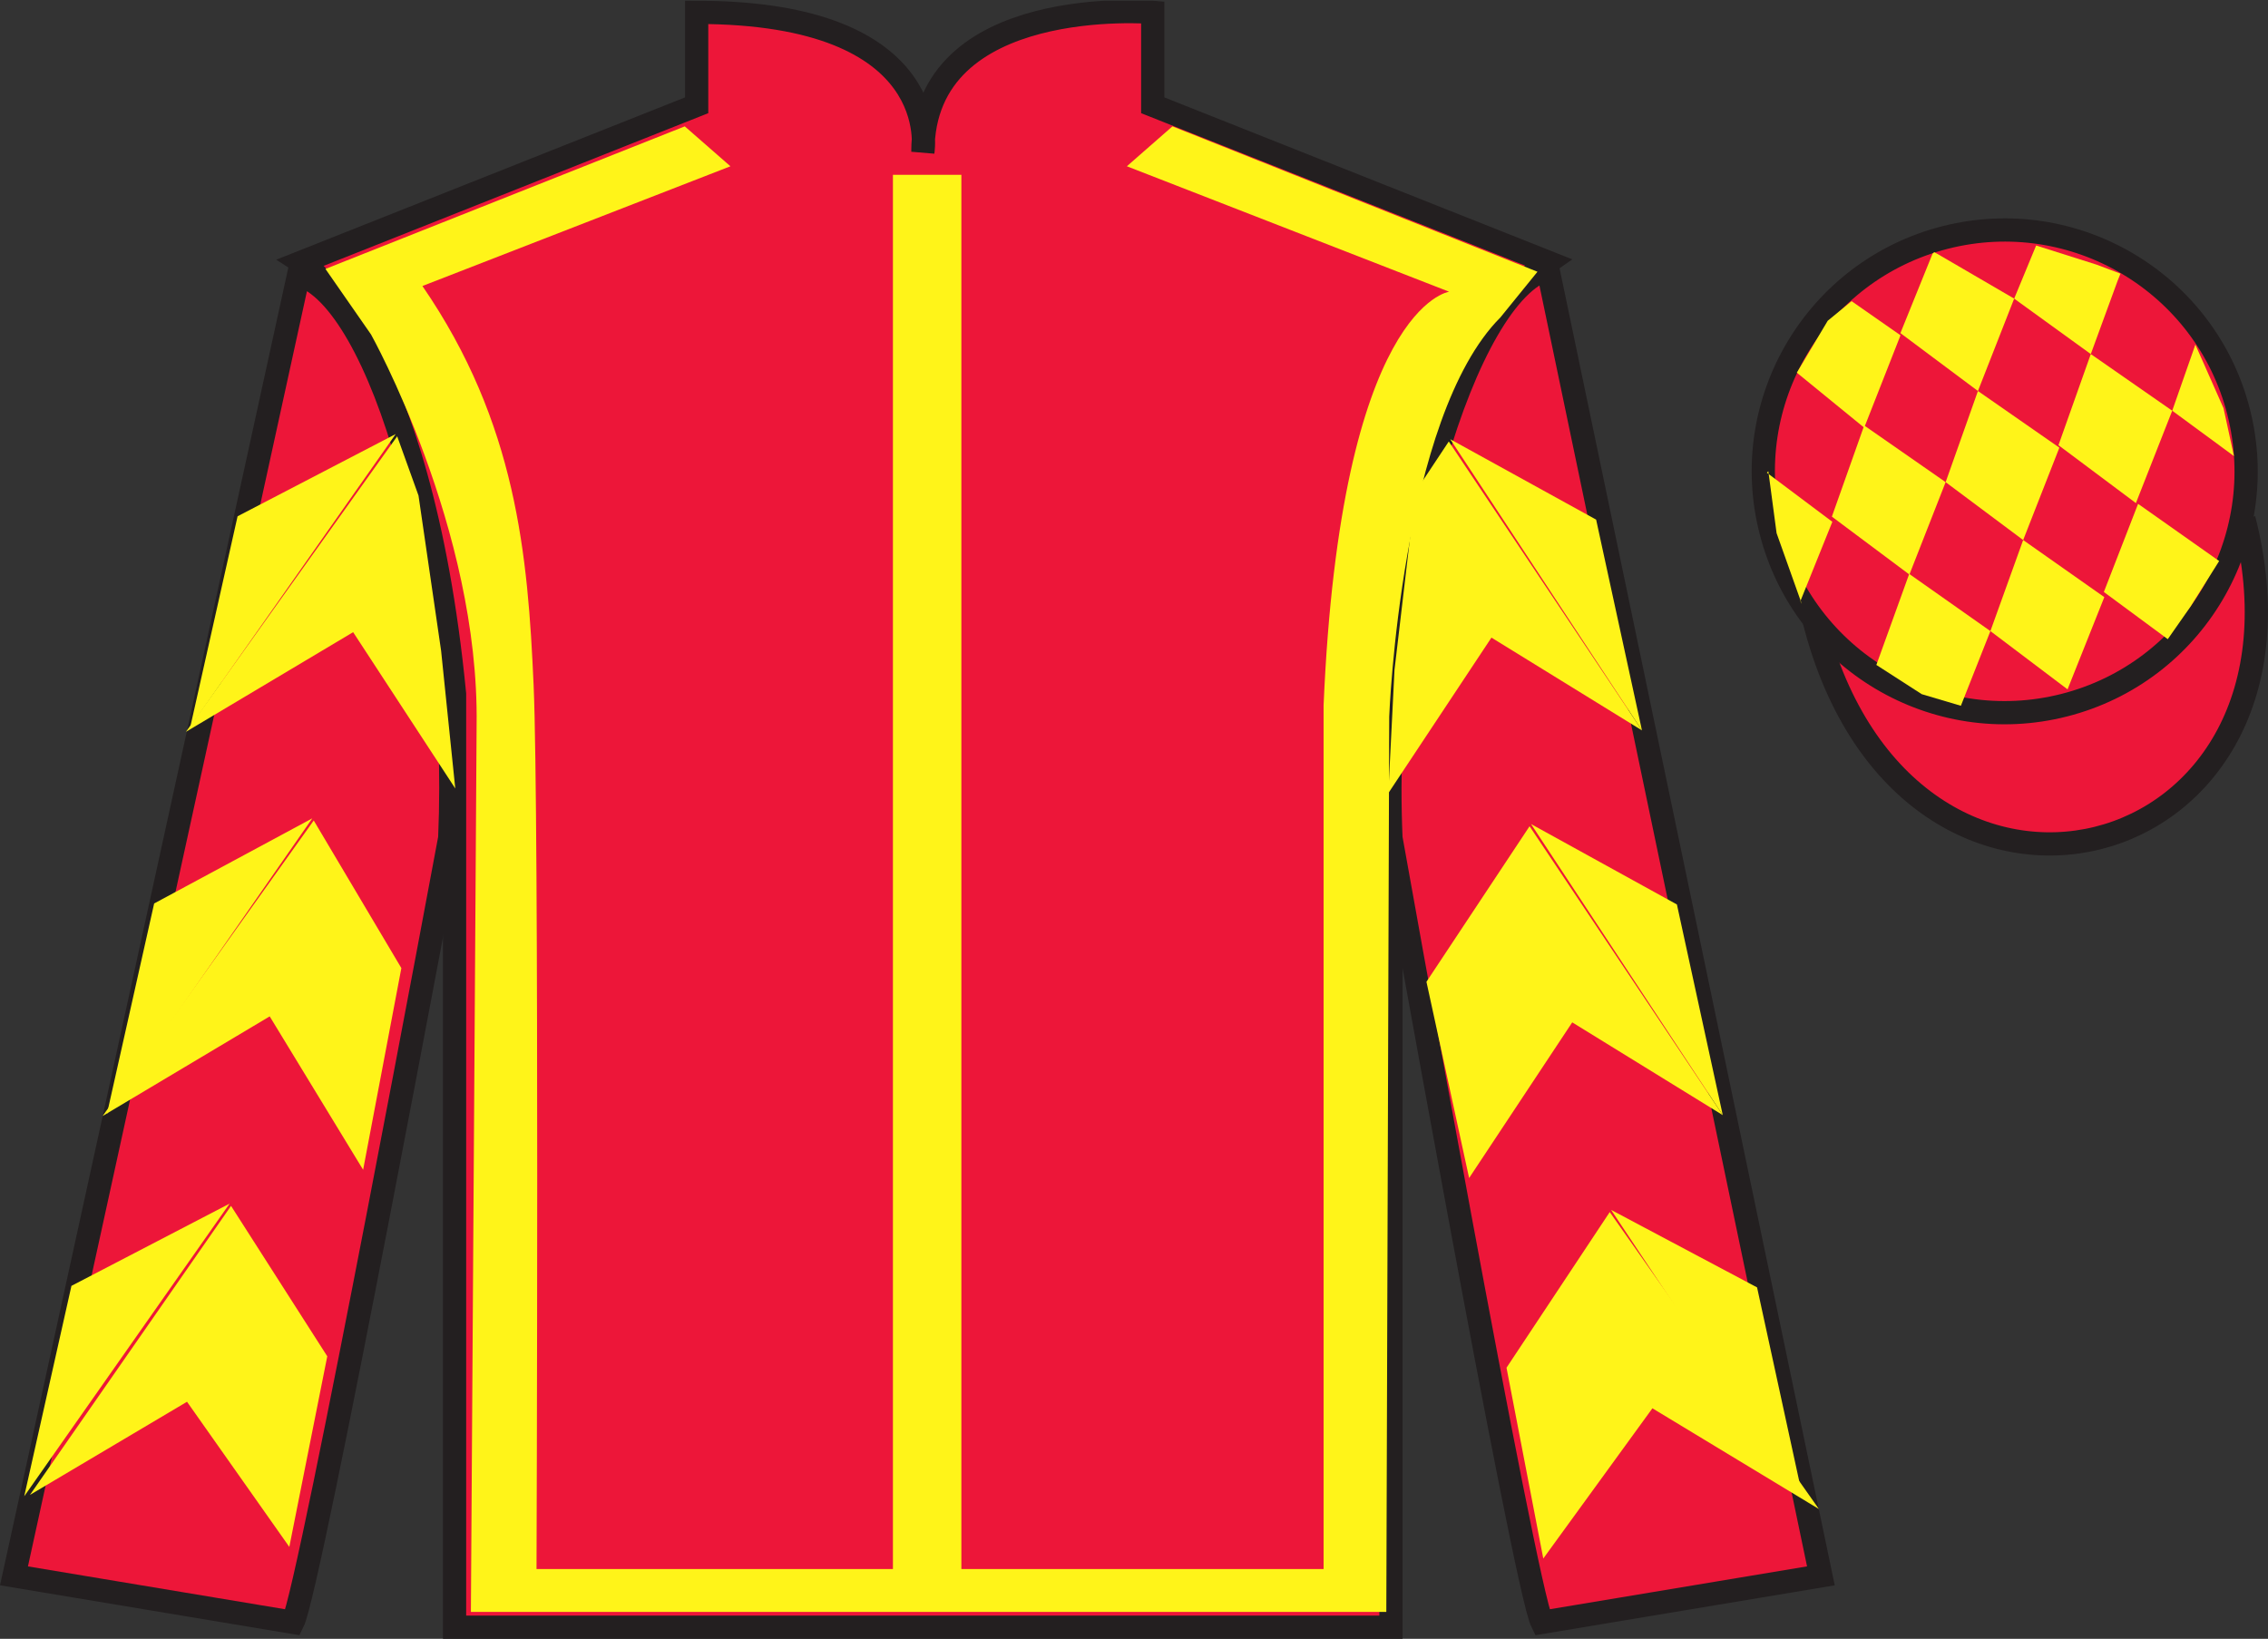
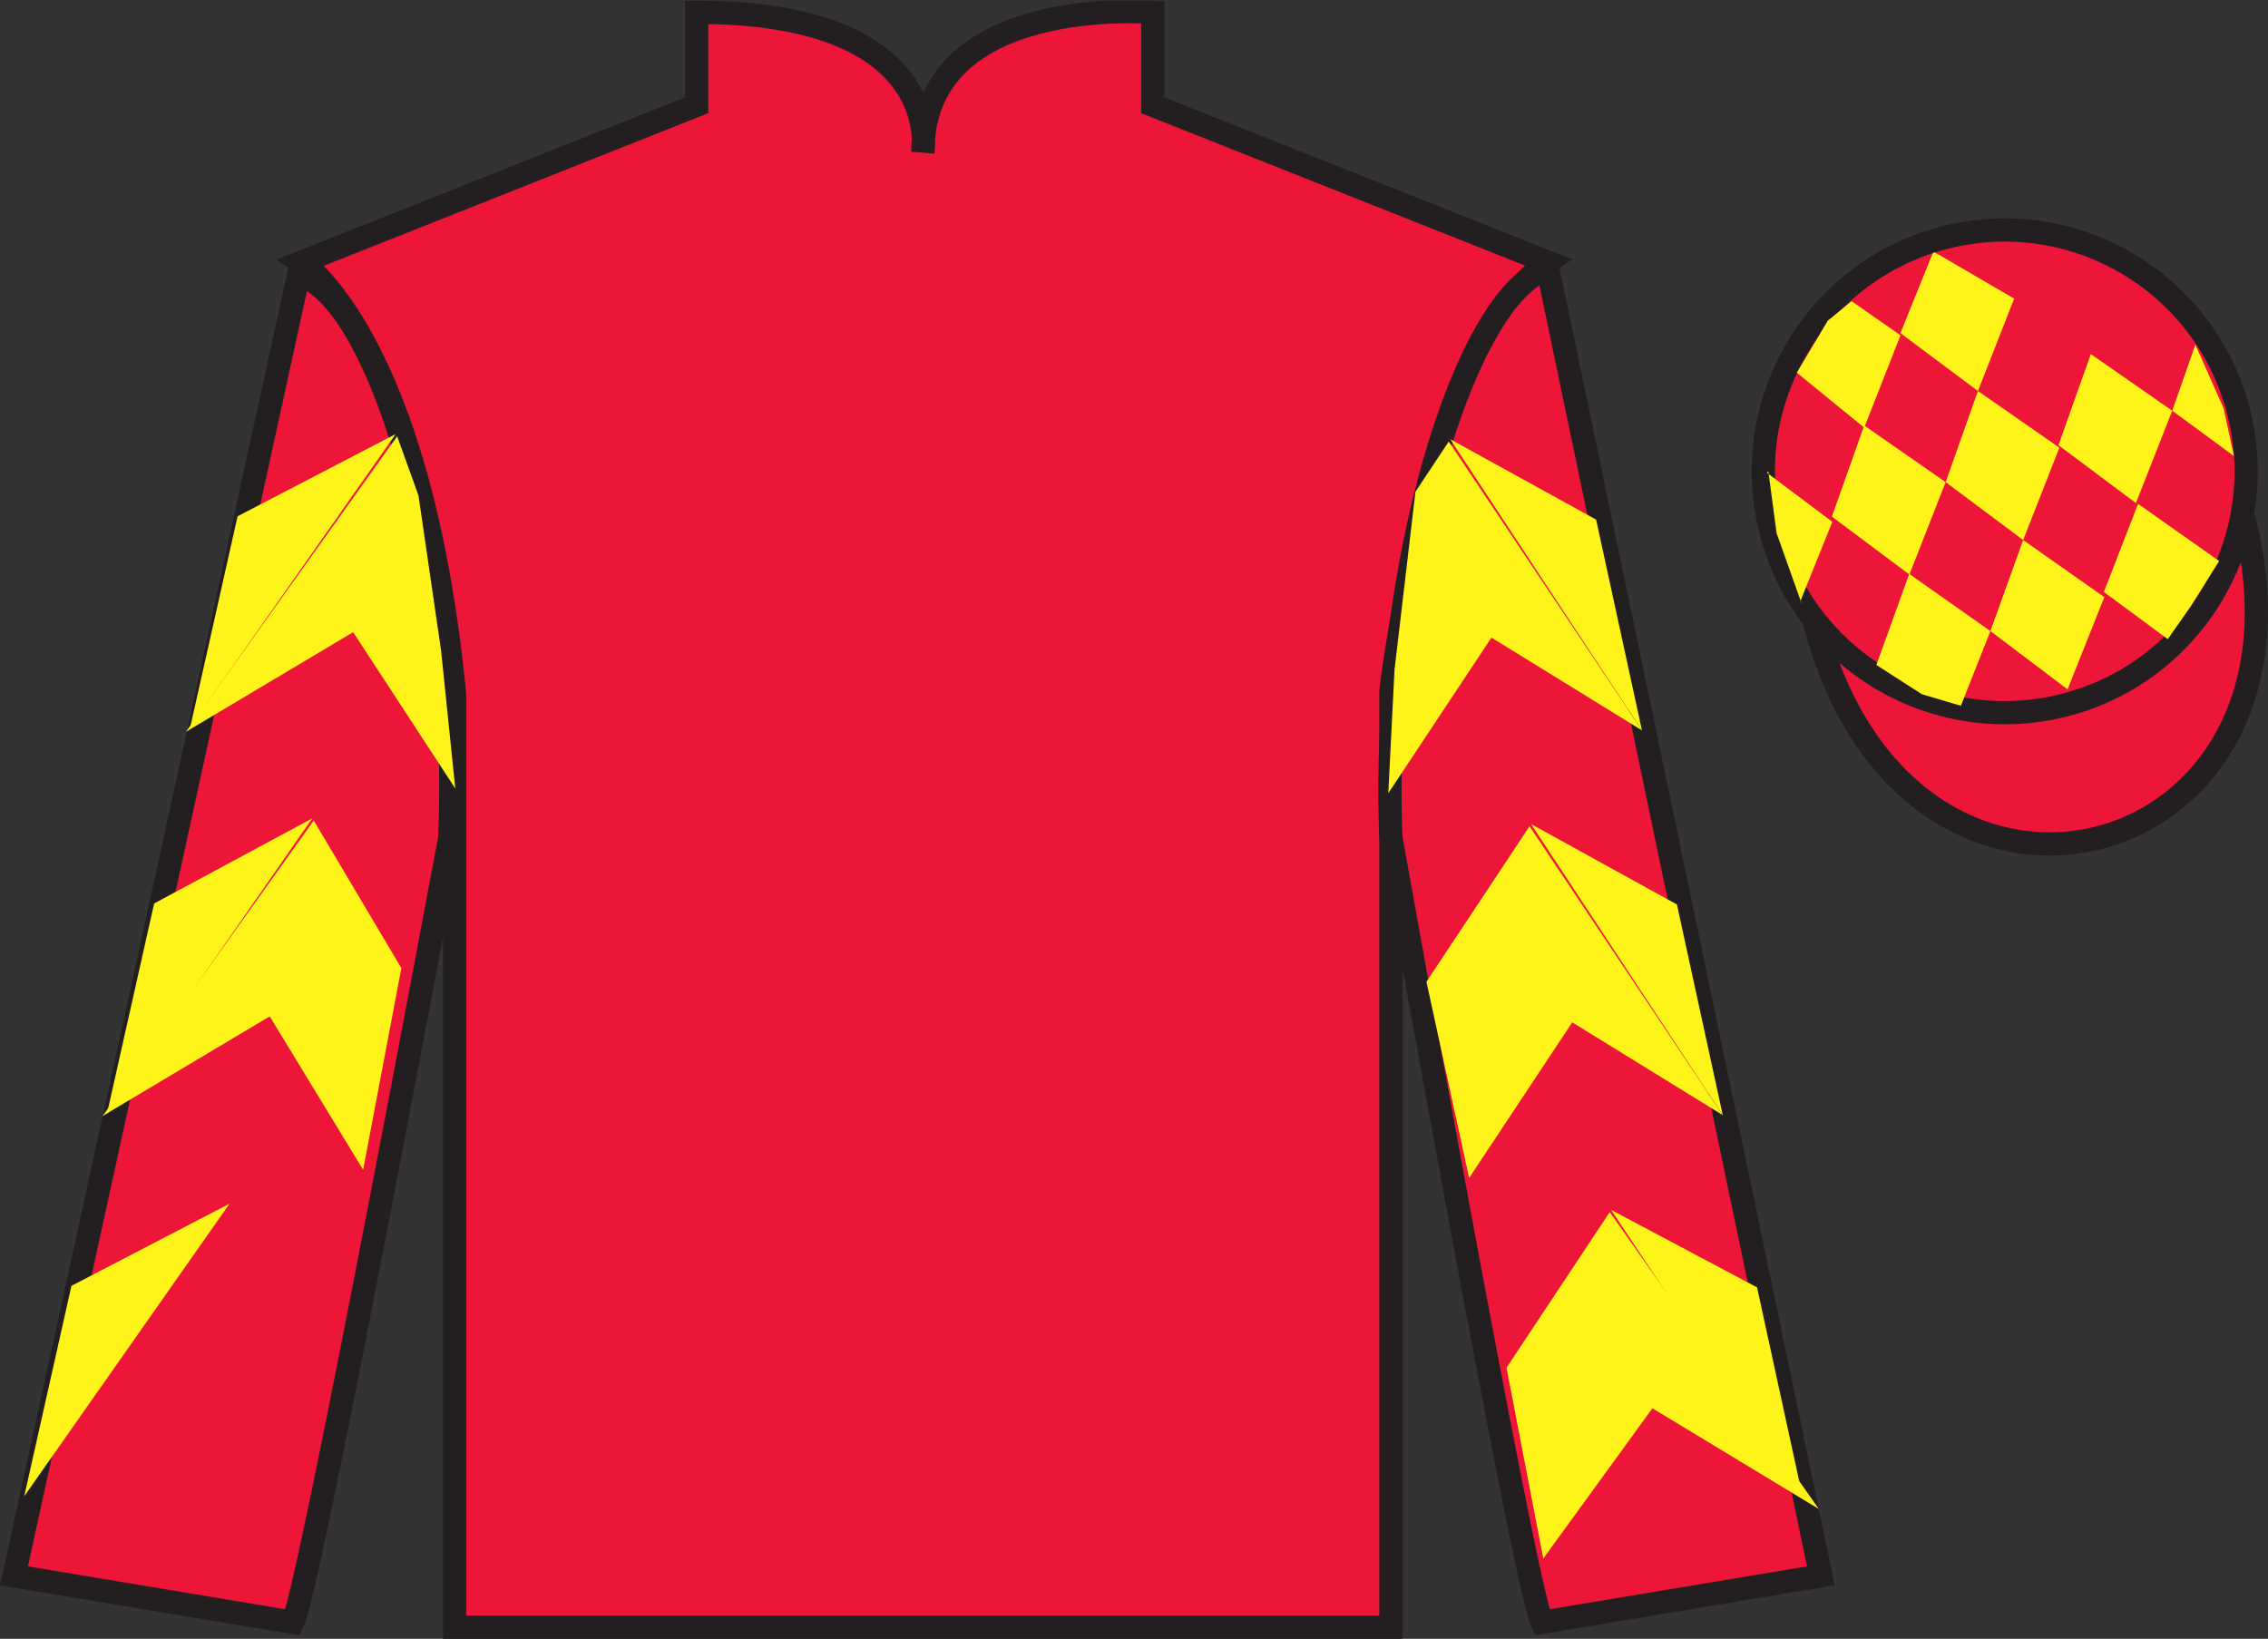
<svg xmlns="http://www.w3.org/2000/svg" width="97.59pt" height="70.53pt" viewBox="0 0 97.59 70.53" version="1.1">
  <rect x="0" y="0" width="97.59" height="70.53" fill="#333333" stroke="none" />
  <defs>
    <clipPath id="clip1">
      <path d="M 0 70.531 L 97.59 70.531 L 97.59 0.031 L 0 0.031 L 0 70.531 Z M 0 70.531 " />
    </clipPath>
  </defs>
  <g id="surface0">
    <g clip-path="url(#clip1)" clip-rule="nonzero">
      <path style=" stroke:none;fill-rule:nonzero;fill:rgb(92.863%,8.783%,22.277%);fill-opacity:1;" d="M 12.977 11.281 C 12.977 11.281 18.059 14.531 19.559 29.863 C 19.559 29.863 19.559 44.863 19.559 70.031 L 59.852 70.031 L 59.852 29.695 C 59.852 29.695 61.641 14.695 66.602 11.281 L 49.602 4.531 L 49.602 0.531 C 49.602 0.531 39.711 -0.305 39.711 6.531 C 39.711 6.531 40.727 0.531 29.977 0.531 L 29.977 4.531 L 12.977 11.281 " />
      <path style="fill:none;stroke-width:10;stroke-linecap:butt;stroke-linejoin:miter;stroke:rgb(13.73%,12.16%,12.549%);stroke-opacity:1;stroke-miterlimit:4;" d="M 129.766 592.487 C 129.766 592.487 180.586 559.987 195.586 406.667 C 195.586 406.667 195.586 256.667 195.586 4.987 L 598.516 4.987 L 598.516 408.347 C 598.516 408.347 616.406 558.347 666.016 592.487 L 496.016 659.987 L 496.016 699.987 C 496.016 699.987 397.109 708.347 397.109 639.987 C 397.109 639.987 407.266 699.987 299.766 699.987 L 299.766 659.987 L 129.766 592.487 Z M 129.766 592.487 " transform="matrix(0.1,0,0,-0.1,0,70.53)" />
-       <path style=" stroke:none;fill-rule:nonzero;fill:rgb(13.73%,12.16%,12.549%);fill-opacity:1;" d="M 16.059 14.594 L 14.141 11.832 " />
      <path style=" stroke:none;fill-rule:nonzero;fill:rgb(92.863%,8.783%,22.277%);fill-opacity:1;" d="M 12.602 69.82 C 13.352 68.32 19.352 36.07 19.352 36.07 C 19.852 24.57 16.352 12.82 12.852 11.82 L 0.602 67.82 L 12.602 69.82 " />
      <path style="fill:none;stroke-width:10;stroke-linecap:butt;stroke-linejoin:miter;stroke:rgb(13.73%,12.16%,12.549%);stroke-opacity:1;stroke-miterlimit:4;" d="M 126.016 7.097 C 133.516 22.097 193.516 344.597 193.516 344.597 C 198.516 459.597 163.516 577.097 128.516 587.097 L 6.016 27.097 L 126.016 7.097 Z M 126.016 7.097 " transform="matrix(0.1,0,0,-0.1,0,70.53)" />
      <path style=" stroke:none;fill-rule:nonzero;fill:rgb(92.863%,8.783%,22.277%);fill-opacity:1;" d="M 78.352 67.82 L 66.602 11.57 C 63.102 12.57 59.352 24.57 59.852 36.07 C 59.852 36.07 65.602 68.32 66.352 69.82 L 78.352 67.82 " />
      <path style="fill:none;stroke-width:10;stroke-linecap:butt;stroke-linejoin:miter;stroke:rgb(13.73%,12.16%,12.549%);stroke-opacity:1;stroke-miterlimit:4;" d="M 783.516 27.097 L 666.016 589.597 C 631.016 579.597 593.516 459.597 598.516 344.597 C 598.516 344.597 656.016 22.097 663.516 7.097 L 783.516 27.097 Z M 783.516 27.097 " transform="matrix(0.1,0,0,-0.1,0,70.53)" />
      <path style="fill-rule:nonzero;fill:rgb(92.863%,8.783%,22.277%);fill-opacity:1;stroke-width:10;stroke-linecap:butt;stroke-linejoin:miter;stroke:rgb(13.73%,12.16%,12.549%);stroke-opacity:1;stroke-miterlimit:4;" d="M 780.664 437.995 C 820.391 282.37 1004.336 329.948 965.547 481.941 " transform="matrix(0.1,0,0,-0.1,0,70.53)" />
-       <path style=" stroke:none;fill-rule:nonzero;fill:rgb(100%,95.41%,10.001%);fill-opacity:1;" d="M 14.004 11.574 L 29.465 5.438 L 31.43 7.156 L 18.176 12.309 C 22.227 18.199 22.715 23.906 22.961 29.488 C 23.207 35.012 23.086 67.527 23.086 67.527 L 38.422 67.527 L 38.422 7.523 L 41.367 7.523 L 41.367 67.527 L 56.953 67.527 L 56.953 30.348 C 57.691 13.168 62.355 12.555 62.355 12.555 L 48.488 7.156 L 50.449 5.438 L 66.156 11.695 L 64.562 13.66 C 60.27 17.953 59.777 30.84 59.777 30.84 L 59.652 69.371 L 20.262 69.371 L 20.508 31.207 C 20.629 22.738 15.965 14.395 15.965 14.395 " />
      <path style=" stroke:none;fill-rule:nonzero;fill:rgb(92.863%,8.783%,22.277%);fill-opacity:1;" d="M 88.828 30.348 C 94.387 28.93 97.742 23.273 96.324 17.719 C 94.906 12.16 89.25 8.805 83.691 10.223 C 78.137 11.641 74.777 17.297 76.199 22.852 C 77.613 28.41 83.27 31.766 88.828 30.348 " />
      <path style="fill:none;stroke-width:10;stroke-linecap:butt;stroke-linejoin:miter;stroke:rgb(13.73%,12.16%,12.549%);stroke-opacity:1;stroke-miterlimit:4;" d="M 888.281 401.823 C 943.867 416.003 977.422 472.566 963.242 528.112 C 949.062 583.698 892.5 617.253 836.914 603.073 C 781.367 588.894 747.773 532.331 761.992 476.784 C 776.133 421.198 832.695 387.644 888.281 401.823 Z M 888.281 401.823 " transform="matrix(0.1,0,0,-0.1,0,70.53)" />
      <path style=" stroke:none;fill-rule:nonzero;fill:rgb(100%,95.41%,10.001%);fill-opacity:1;" d="M 8 31.496 L 15.195 27.207 L 19.59 33.934 L 18.98 28.004 L 18.008 21.328 L 17.09 18.777 " />
      <path style=" stroke:none;fill-rule:nonzero;fill:rgb(100%,95.41%,10.001%);fill-opacity:1;" d="M 17.027 18.68 L 10.223 22.219 L 8.191 31.273 " />
      <path style=" stroke:none;fill-rule:nonzero;fill:rgb(100%,95.41%,10.001%);fill-opacity:1;" d="M 0.855 64.617 L 8.047 60.328 " />
      <path style=" stroke:none;fill-rule:nonzero;fill:rgb(100%,95.41%,10.001%);fill-opacity:1;" d="M 14.332 58.621 L 9.941 51.898 " />
      <path style=" stroke:none;fill-rule:nonzero;fill:rgb(100%,95.41%,10.001%);fill-opacity:1;" d="M 9.879 51.801 L 3.074 55.34 " />
-       <path style=" stroke:none;fill-rule:nonzero;fill:rgb(100%,95.41%,10.001%);fill-opacity:1;" d="M 1.289 64.336 L 8.047 60.328 L 12.449 66.574 L 14.082 58.371 L 9.941 51.898 " />
      <path style=" stroke:none;fill-rule:nonzero;fill:rgb(100%,95.41%,10.001%);fill-opacity:1;" d="M 9.879 51.801 L 3.074 55.34 L 1.043 64.395 " />
      <path style=" stroke:none;fill-rule:nonzero;fill:rgb(100%,95.41%,10.001%);fill-opacity:1;" d="M 4.414 48.031 L 11.605 43.742 L 15.625 50.344 L 17.27 41.664 L 13.5 35.312 " />
      <path style=" stroke:none;fill-rule:nonzero;fill:rgb(100%,95.41%,10.001%);fill-opacity:1;" d="M 13.438 35.219 L 6.633 38.883 L 4.602 47.938 " />
      <path style=" stroke:none;fill-rule:nonzero;fill:rgb(100%,95.41%,10.001%);fill-opacity:1;" d="M 70.652 31.434 L 64.176 27.441 L 59.738 34.137 L 60.004 28.832 L 60.906 21.164 L 62.34 19 " />
      <path style=" stroke:none;fill-rule:nonzero;fill:rgb(100%,95.41%,10.001%);fill-opacity:1;" d="M 62.402 18.902 L 68.68 22.363 L 70.652 31.434 " />
-       <path style=" stroke:none;fill-rule:nonzero;fill:rgb(100%,95.41%,10.001%);fill-opacity:1;" d="M 78.266 64.945 L 71.102 60.609 " />
      <path style=" stroke:none;fill-rule:nonzero;fill:rgb(100%,95.41%,10.001%);fill-opacity:1;" d="M 64.824 58.863 L 69.266 52.164 " />
      <path style=" stroke:none;fill-rule:nonzero;fill:rgb(100%,95.41%,10.001%);fill-opacity:1;" d="M 78.266 64.945 L 71.102 60.609 L 66.406 67.074 L 64.824 58.863 L 69.266 52.164 " />
      <path style=" stroke:none;fill-rule:nonzero;fill:rgb(100%,95.41%,10.001%);fill-opacity:1;" d="M 69.324 52.07 L 75.605 55.406 L 77.578 64.477 " />
      <path style=" stroke:none;fill-rule:nonzero;fill:rgb(100%,95.41%,10.001%);fill-opacity:1;" d="M 74.129 47.992 L 67.652 44 L 63.215 50.699 L 61.379 42.254 L 65.816 35.559 " />
      <path style=" stroke:none;fill-rule:nonzero;fill:rgb(100%,95.41%,10.001%);fill-opacity:1;" d="M 65.879 35.465 L 72.156 38.926 L 74.129 47.992 " />
      <path style=" stroke:none;fill-rule:nonzero;fill:rgb(100%,95.41%,10.001%);fill-opacity:1;" d="M 79.672 12.961 L 78.645 13.805 L 77.316 16.039 L 80.215 18.406 L 81.777 14.43 L 79.672 12.961 " />
      <path style=" stroke:none;fill-rule:nonzero;fill:rgb(100%,95.41%,10.001%);fill-opacity:1;" d="M 83.363 10.926 L 83.227 10.852 L 83.156 10.918 L 81.773 14.336 L 85.109 16.828 L 86.668 12.852 L 83.363 10.926 " />
-       <path style=" stroke:none;fill-rule:nonzero;fill:rgb(100%,95.41%,10.001%);fill-opacity:1;" d="M 90.207 11.387 L 87.613 10.566 L 86.668 12.852 L 89.965 15.238 L 91.117 12.09 L 91.242 11.777 L 90.207 11.387 " />
      <path style=" stroke:none;fill-rule:nonzero;fill:rgb(100%,95.41%,10.001%);fill-opacity:1;" d="M 80.215 18.312 L 78.824 22.234 L 82.16 24.727 L 83.719 20.75 L 80.215 18.312 " />
      <path style=" stroke:none;fill-rule:nonzero;fill:rgb(100%,95.41%,10.001%);fill-opacity:1;" d="M 85.109 16.828 L 83.719 20.75 L 87.055 23.242 L 88.613 19.266 L 85.109 16.828 " />
      <path style=" stroke:none;fill-rule:nonzero;fill:rgb(100%,95.41%,10.001%);fill-opacity:1;" d="M 89.965 15.238 L 88.574 19.16 L 91.906 21.652 L 93.469 17.676 L 89.965 15.238 " />
      <path style=" stroke:none;fill-rule:nonzero;fill:rgb(100%,95.41%,10.001%);fill-opacity:1;" d="M 82.152 24.699 L 80.738 28.617 L 82.691 29.875 L 84.375 30.375 L 85.645 27.16 L 82.152 24.699 " />
      <path style=" stroke:none;fill-rule:nonzero;fill:rgb(100%,95.41%,10.001%);fill-opacity:1;" d="M 87.055 23.242 L 85.645 27.16 L 88.965 29.668 L 90.547 25.699 L 87.055 23.242 " />
      <path style=" stroke:none;fill-rule:nonzero;fill:rgb(100%,95.41%,10.001%);fill-opacity:1;" d="M 92 21.684 L 90.527 25.477 L 93.277 27.508 L 94.262 26.098 L 95.488 24.145 L 92 21.684 " />
      <path style=" stroke:none;fill-rule:nonzero;fill:rgb(100%,95.41%,10.001%);fill-opacity:1;" d="M 76.027 20.344 L 76.09 20.281 L 76.445 22.945 L 77.531 25.996 L 77.469 25.871 L 78.844 22.457 L 76.027 20.344 " />
      <path style=" stroke:none;fill-rule:nonzero;fill:rgb(100%,95.41%,10.001%);fill-opacity:1;" d="M 94.465 14.832 L 94.465 14.832 L 93.469 17.676 L 96.125 19.629 L 95.676 17.566 L 94.465 14.832 " />
    </g>
  </g>
</svg>